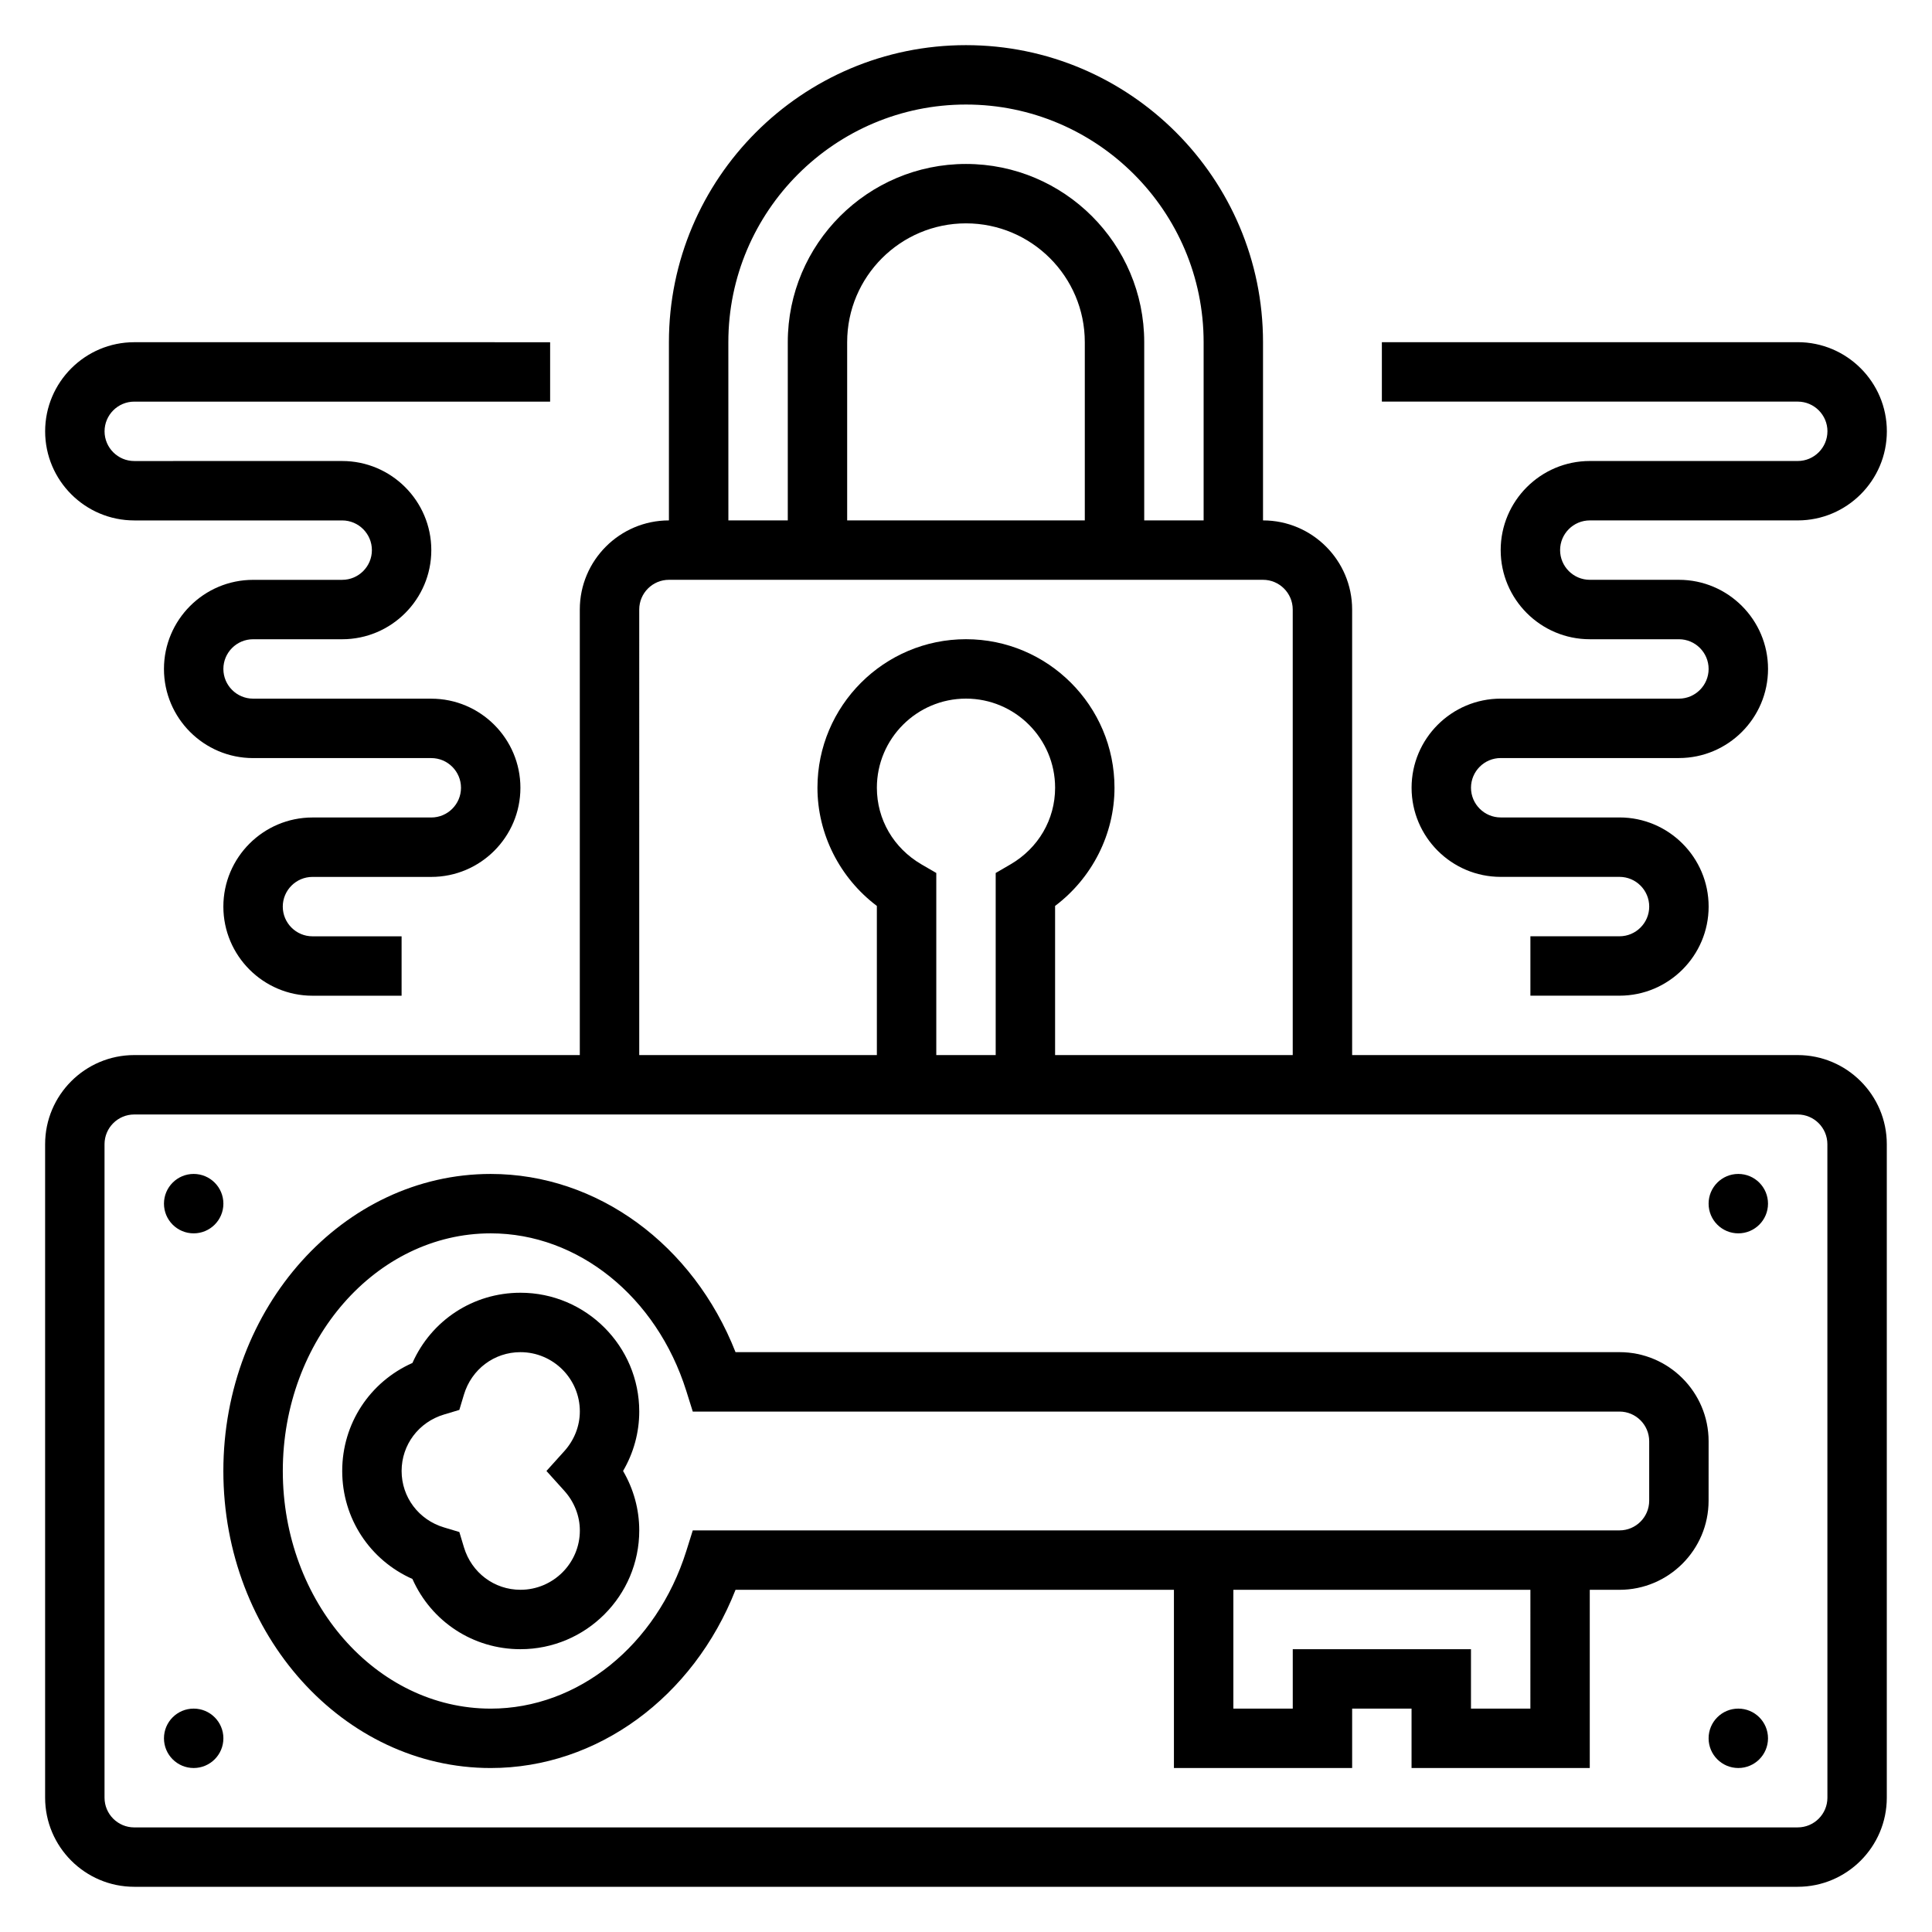
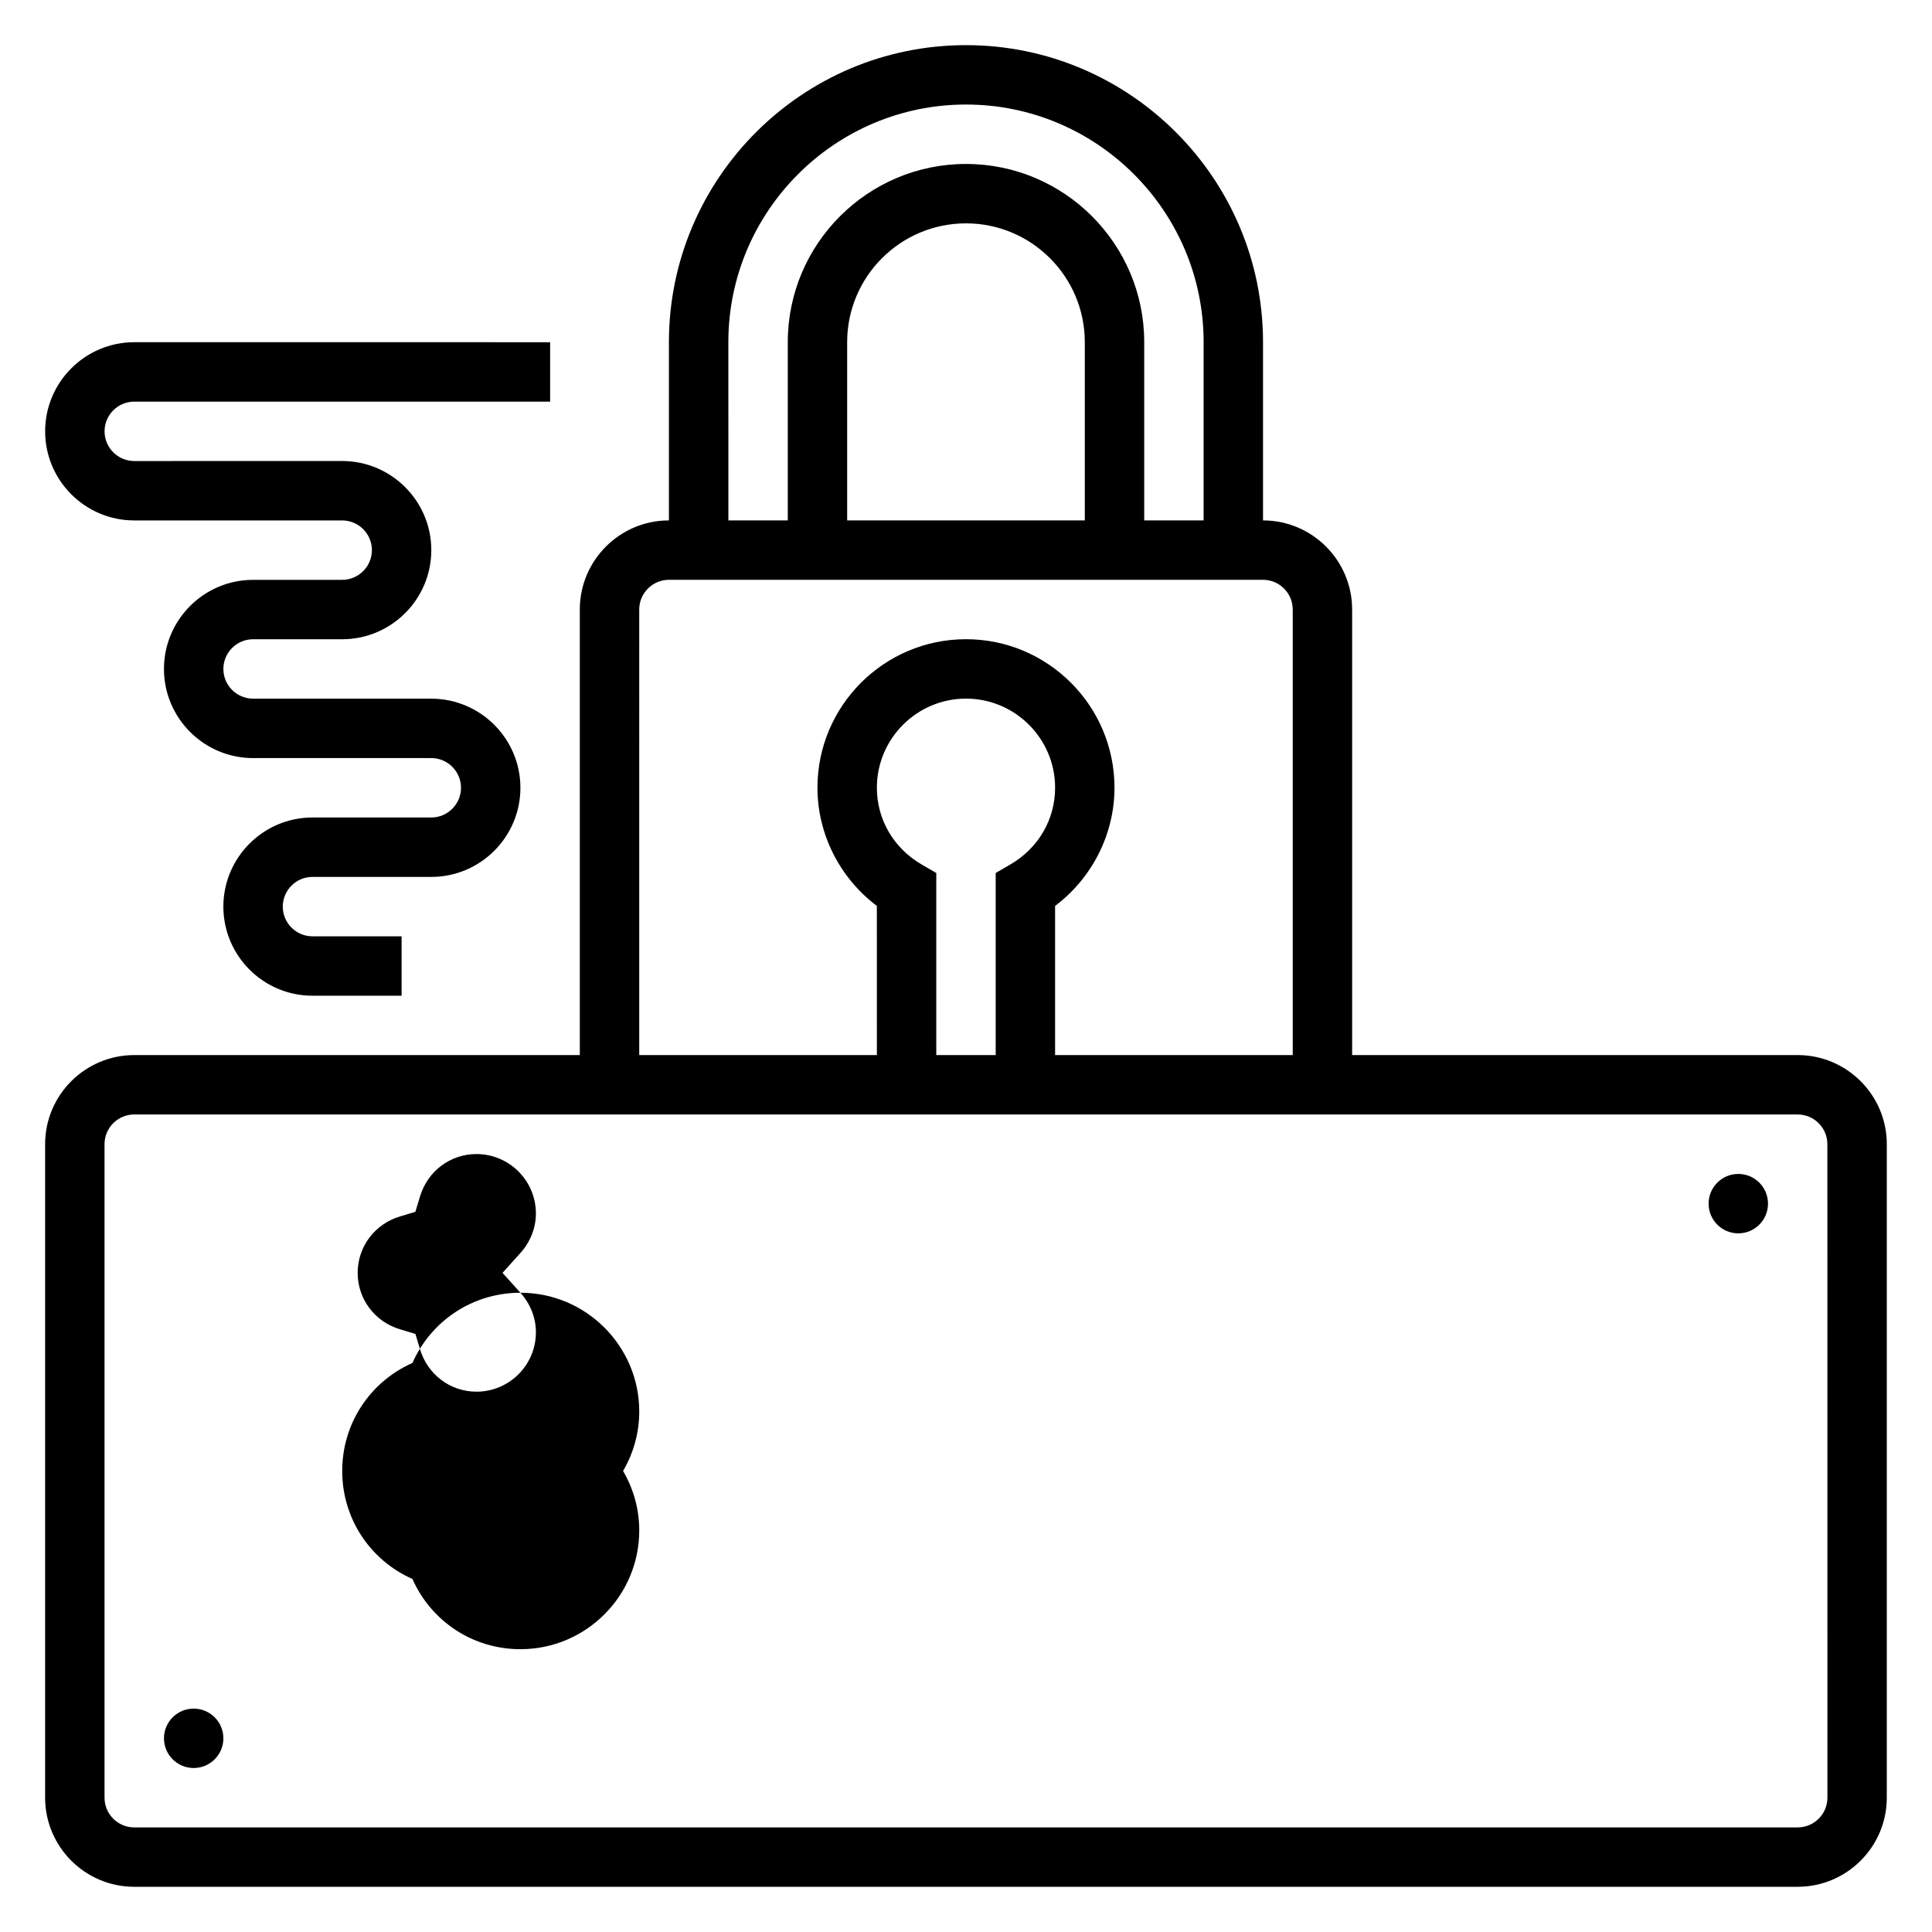
<svg xmlns="http://www.w3.org/2000/svg" fill="#000000" width="800px" height="800px" version="1.1" viewBox="144 144 512 512">
  <g>
-     <path d="m281.92 486.59c-12.555 0-23.609 7.328-28.621 18.609-11.281 5.016-18.609 16.059-18.609 28.625 0 12.562 7.328 23.609 18.609 28.621 5.012 11.281 16.066 18.609 28.621 18.609 17.367 0 31.488-14.121 31.488-31.488 0-5.551-1.496-10.973-4.289-15.742 2.793-4.773 4.289-10.195 4.289-15.746 0-17.363-14.121-31.488-31.488-31.488zm11.645 52.5c2.644 2.945 4.102 6.66 4.102 10.477 0 8.684-7.062 15.742-15.742 15.742-6.934 0-12.949-4.519-14.973-11.25l-1.219-4.055-4.055-1.219c-6.727-2.004-11.246-8.027-11.246-14.961 0-6.934 4.519-12.957 11.242-14.965l4.055-1.219 1.219-4.055c2.023-6.734 8.039-11.25 14.973-11.25 8.684 0 15.742 7.062 15.742 15.742 0 3.816-1.457 7.535-4.102 10.477l-4.746 5.269z" />
-     <path d="m596.8 525.95c0-13.02-10.598-23.617-23.617-23.617l-234.26 0.004c-11.188-28.48-36.621-47.23-64.883-47.23-39.062 0-70.848 35.312-70.848 78.719s31.789 78.719 70.848 78.719c28.254 0 53.695-18.75 64.883-47.23h116.18v47.23h47.23v-15.742h15.742v15.742h47.23v-47.23h7.871c13.02 0 23.617-10.598 23.617-23.617zm-47.234 70.852h-15.742v-15.742h-47.23v15.742h-15.742v-31.488h78.719zm31.488-55.105c0 4.344-3.535 7.871-7.871 7.871h-245.59l-1.73 5.512c-7.863 24.953-28.684 41.723-51.812 41.723-30.387 0-55.105-28.254-55.105-62.977 0-34.723 24.719-62.977 55.105-62.977 23.129 0 43.949 16.766 51.812 41.723l1.73 5.512 245.59-0.004c4.336 0 7.871 3.527 7.871 7.871z" />
+     <path d="m281.92 486.59c-12.555 0-23.609 7.328-28.621 18.609-11.281 5.016-18.609 16.059-18.609 28.625 0 12.562 7.328 23.609 18.609 28.621 5.012 11.281 16.066 18.609 28.621 18.609 17.367 0 31.488-14.121 31.488-31.488 0-5.551-1.496-10.973-4.289-15.742 2.793-4.773 4.289-10.195 4.289-15.746 0-17.363-14.121-31.488-31.488-31.488zc2.644 2.945 4.102 6.66 4.102 10.477 0 8.684-7.062 15.742-15.742 15.742-6.934 0-12.949-4.519-14.973-11.25l-1.219-4.055-4.055-1.219c-6.727-2.004-11.246-8.027-11.246-14.961 0-6.934 4.519-12.957 11.242-14.965l4.055-1.219 1.219-4.055c2.023-6.734 8.039-11.25 14.973-11.25 8.684 0 15.742 7.062 15.742 15.742 0 3.816-1.457 7.535-4.102 10.477l-4.746 5.269z" />
    <path d="m620.41 423.61h-118.08v-118.08c0-13.02-10.598-23.617-23.617-23.617v-47.23c0-43.406-35.312-78.719-78.719-78.719-43.406-0.004-78.723 35.312-78.723 78.719v47.23c-13.02 0-23.617 10.598-23.617 23.617v118.08l-118.08-0.004c-13.02 0-23.617 10.598-23.617 23.617v173.18c0 13.02 10.598 23.617 23.617 23.617h440.83c13.02 0 23.617-10.598 23.617-23.617v-173.18c0-13.02-10.598-23.617-23.617-23.617zm-283.39-188.93c0-34.723 28.254-62.977 62.977-62.977s62.977 28.254 62.977 62.977v47.23h-15.742v-47.23c0-26.047-21.184-47.23-47.23-47.23s-47.23 21.184-47.23 47.23v47.23h-15.742zm94.465 47.23h-62.977v-47.23c0-17.367 14.121-31.488 31.488-31.488s31.488 14.121 31.488 31.488zm-118.08 23.617c0-4.336 3.535-7.871 7.871-7.871h157.44c4.336 0 7.871 3.535 7.871 7.871v118.08h-62.977v-39.527c9.809-7.391 15.742-19.02 15.742-31.324 0-21.703-17.656-39.359-39.359-39.359s-39.359 17.656-39.359 39.359c0 12.305 5.934 23.938 15.742 31.324l0.004 39.523h-62.977zm74.809 67.551c-7.41-4.316-11.832-11.914-11.832-20.32 0-13.02 10.598-23.617 23.617-23.617s23.617 10.598 23.617 23.617c0 8.406-4.426 16.004-11.832 20.316l-3.914 2.277v48.254h-15.742v-48.254zm240.07 247.33c0 4.344-3.535 7.871-7.871 7.871l-440.84 0.004c-4.336 0-7.871-3.527-7.871-7.871v-173.19c0-4.344 3.535-7.871 7.871-7.871h440.83c4.336 0 7.871 3.527 7.871 7.871z" />
-     <path d="m203.2 462.98c0 4.348-3.527 7.871-7.875 7.871-4.348 0-7.871-3.523-7.871-7.871 0-4.348 3.523-7.875 7.871-7.875 4.348 0 7.875 3.527 7.875 7.875" />
    <path d="m203.2 604.67c0 4.348-3.527 7.871-7.875 7.871-4.348 0-7.871-3.523-7.871-7.871s3.523-7.871 7.871-7.871c4.348 0 7.875 3.523 7.875 7.871" />
    <path d="m612.54 462.98c0 4.348-3.523 7.871-7.871 7.871s-7.871-3.523-7.871-7.871c0-4.348 3.523-7.875 7.871-7.875s7.871 3.527 7.871 7.875" />
-     <path d="m612.54 604.67c0 4.348-3.523 7.871-7.871 7.871s-7.871-3.523-7.871-7.871 3.523-7.871 7.871-7.871 7.871 3.523 7.871 7.871" />
-     <path d="m628.29 258.3c0 4.336-3.535 7.871-7.871 7.871h-55.105c-13.02 0-23.617 10.598-23.617 23.617 0 13.02 10.598 23.617 23.617 23.617h23.617c4.336 0 7.871 3.535 7.871 7.871 0 4.336-3.535 7.871-7.871 7.871h-47.23c-13.02 0-23.617 10.598-23.617 23.617s10.598 23.617 23.617 23.617h31.488c4.336 0 7.871 3.535 7.871 7.871 0 4.336-3.535 7.871-7.871 7.871h-23.617v15.742h23.617c13.02 0 23.617-10.598 23.617-23.617s-10.598-23.617-23.617-23.617h-31.488c-4.336 0-7.871-3.535-7.871-7.871 0-4.336 3.535-7.871 7.871-7.871h47.23c13.02 0 23.617-10.598 23.617-23.617 0-13.02-10.598-23.617-23.617-23.617h-23.617c-4.336 0-7.871-3.535-7.871-7.871 0-4.336 3.535-7.871 7.871-7.871h55.105c13.02 0 23.617-10.598 23.617-23.617s-10.598-23.617-23.617-23.617l-110.21 0.008v15.742h110.21c4.34 0 7.875 3.535 7.875 7.871z" />
    <path d="m179.58 281.92h55.105c4.336 0 7.871 3.535 7.871 7.871 0 4.336-3.535 7.871-7.871 7.871l-23.617 0.004c-13.02 0-23.617 10.598-23.617 23.617s10.598 23.617 23.617 23.617h47.23c4.336 0 7.871 3.535 7.871 7.871 0 4.336-3.535 7.871-7.871 7.871h-31.488c-13.02 0-23.617 10.598-23.617 23.617 0 13.02 10.598 23.617 23.617 23.617h23.617v-15.742h-23.617c-4.336 0-7.871-3.535-7.871-7.871 0-4.336 3.535-7.871 7.871-7.871h31.488c13.02 0 23.617-10.598 23.617-23.617 0-13.02-10.598-23.617-23.617-23.617l-47.23-0.008c-4.336 0-7.871-3.535-7.871-7.871 0-4.336 3.535-7.871 7.871-7.871h23.617c13.02 0 23.617-10.598 23.617-23.617 0-13.02-10.598-23.617-23.617-23.617l-55.105 0.004c-4.336 0-7.871-3.535-7.871-7.871 0-4.336 3.535-7.871 7.871-7.871h110.21v-15.742l-110.21-0.004c-13.02 0-23.617 10.598-23.617 23.617 0 13.02 10.598 23.613 23.617 23.613z" />
  </g>
</svg>